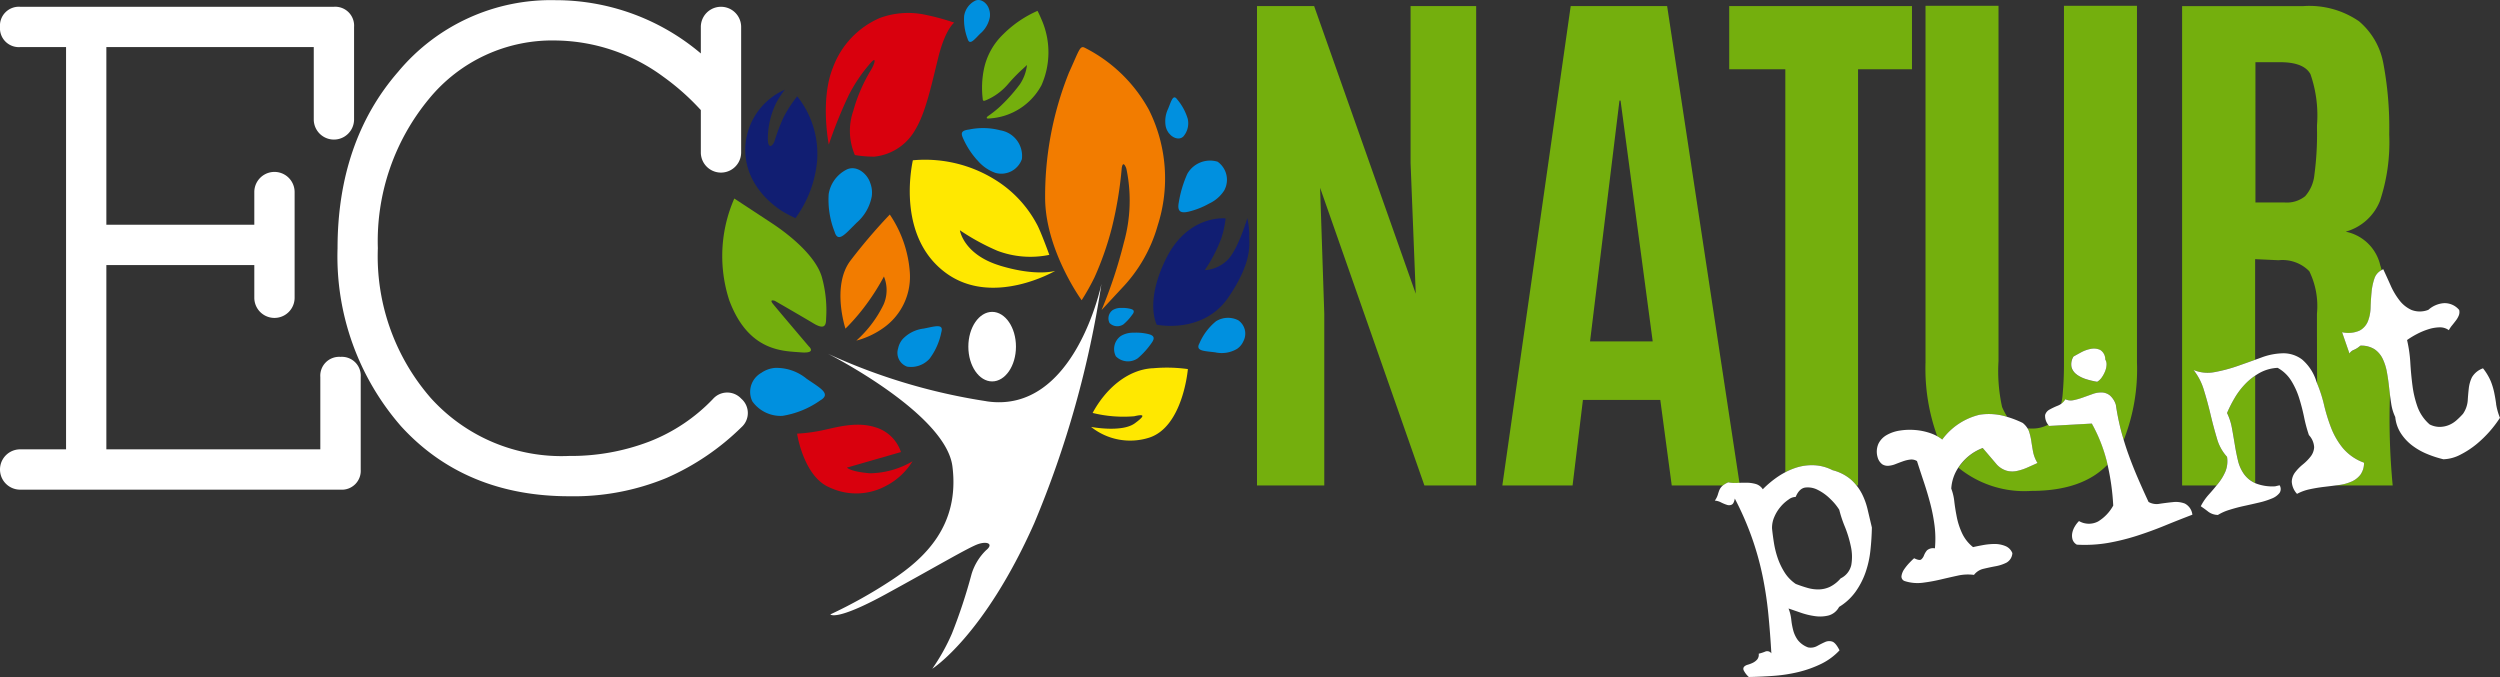
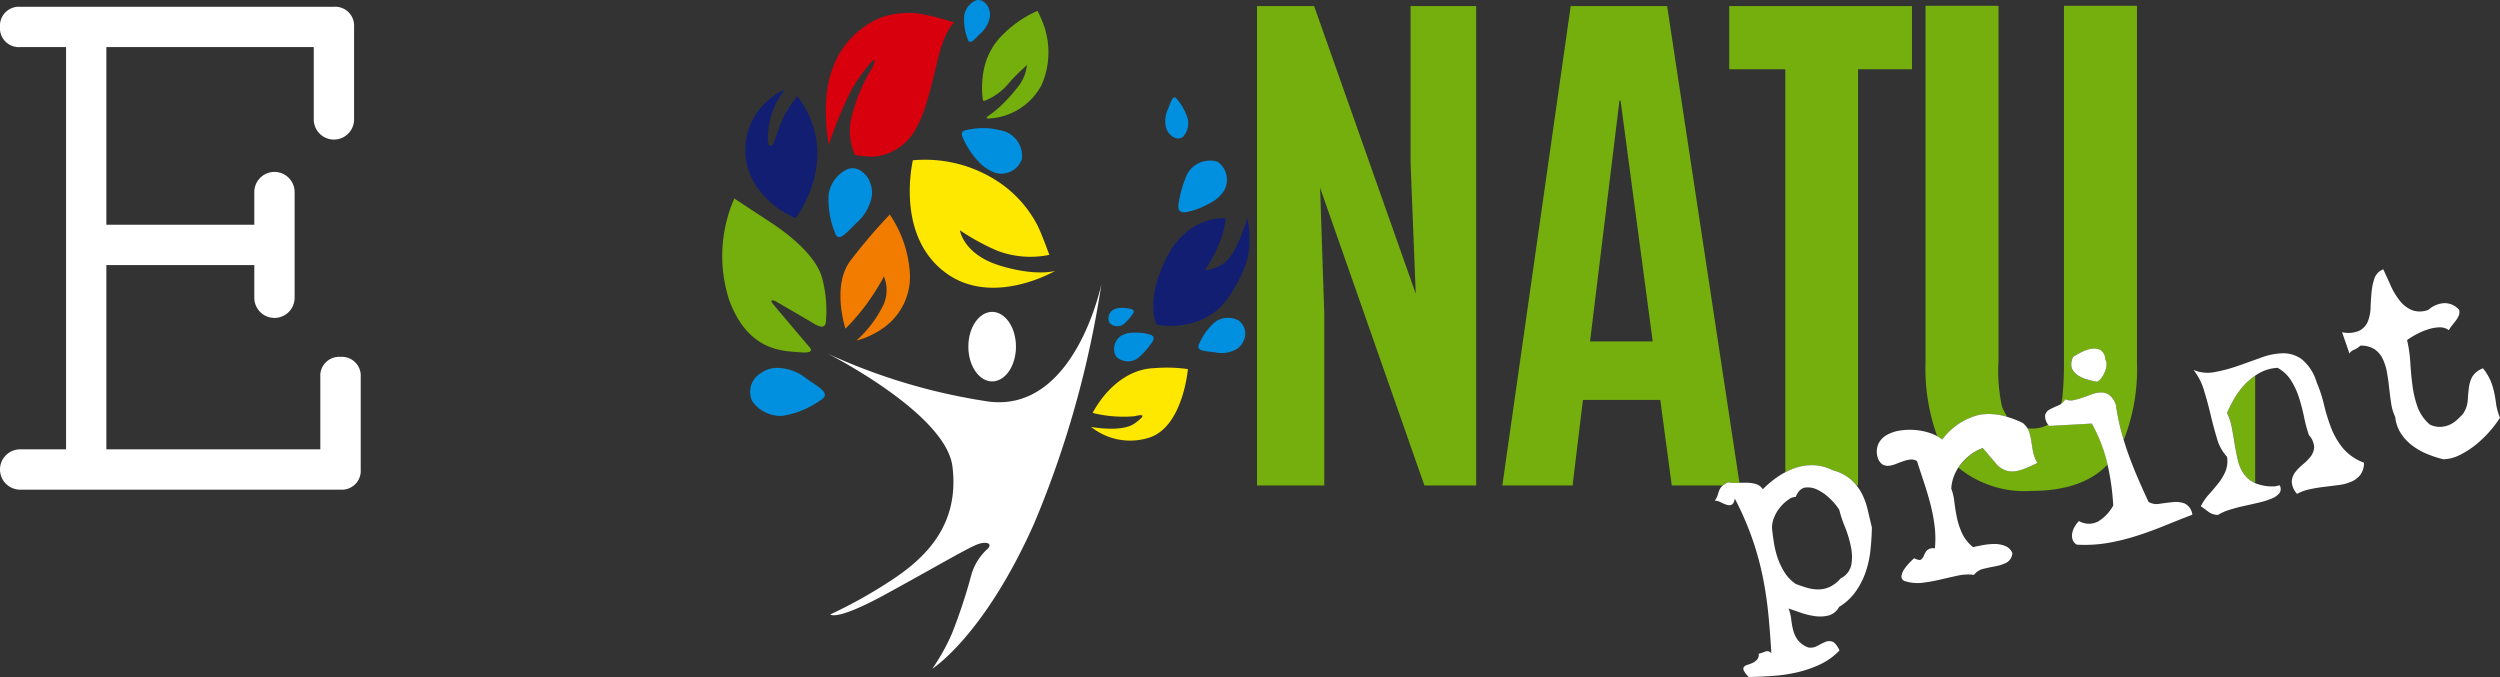
<svg xmlns="http://www.w3.org/2000/svg" width="210" height="56.875" viewBox="0 0 210 56.875">
  <rect x="0" y="0" width="210" height="56.875" fill="#333333" stroke="none" />
  <g id="Grupo_260" data-name="Grupo 260" transform="translate(-4255 1291)">
    <path id="Trazado_37" data-name="Trazado 37" d="M543.7,15.754l.435,10.982L535.6,2.575h-4.8V42.844h5.651V28.407L536.1,17.836l8.763,25.008h4.347V2.575H543.7Z" transform="translate(3829.788 -1293.063)" fill="#74af0d" />
    <path id="Trazado_38" data-name="Trazado 38" d="M654.148,42.629c.065,0,.129,0,.194-.007L648.267,2.575h-8.1l-5.743,40.269h5.9l.869-7.184h6.5l.961,7.184h4.294a1.992,1.992,0,0,1,.454-.263,2.956,2.956,0,0,0,.745.048M641.792,30.74l2.471-20.226h.092l2.7,20.226Z" transform="translate(3746.772 -1293.063)" fill="#74af0d" />
    <path id="Trazado_39" data-name="Trazado 39" d="M737.4,41.145a3.741,3.741,0,0,1,1.515.414,3.847,3.847,0,0,1,1.525.772,4.181,4.181,0,0,1,.489.513h.125V7.883h4.53V2.575H730.232V7.883h4.713v33.85a5.61,5.61,0,0,1,.911-.386,4.341,4.341,0,0,1,1.544-.2" transform="translate(3670.022 -1293.063)" fill="#74af0d" />
    <path id="Trazado_40" data-name="Trazado 40" d="M838.251,178.857l-3.608.2c-.024-.037-.044-.072-.065-.107a2.69,2.69,0,0,1-1.4.325c-.115,0-.224,0-.329-.01a1.25,1.25,0,0,1,.12.248,4.8,4.8,0,0,1,.192.813q.065.432.149.9a2.826,2.826,0,0,0,.372.944q-.45.206-.877.393a4.251,4.251,0,0,1-.855.276,1.848,1.848,0,0,1-.836-.014,1.884,1.884,0,0,1-.827-.5l-1.2-1.408a4.227,4.227,0,0,0-1.8,1.32,3.98,3.98,0,0,0-.241.333,8.766,8.766,0,0,0,6.126,1.946q4.277,0,6.4-2.213c-.014-.06-.025-.122-.039-.182a13.119,13.119,0,0,0-1.28-3.267" transform="translate(3592.467 -1434.28)" fill="#74af0d" />
    <path id="Trazado_41" data-name="Trazado 41" d="M870.754,35.51a1.052,1.052,0,0,0,.689.074,5.542,5.542,0,0,0,.781-.221l.814-.292a2.094,2.094,0,0,1,.777-.133,1.162,1.162,0,0,1,.666.241,1.714,1.714,0,0,1,.512.8,20.862,20.862,0,0,0,.438,2.172c.068.262.145.52.221.777a16.166,16.166,0,0,0,1.11-6.517V2.46H870.63V32.3a28.384,28.384,0,0,1-.126,2.963,4.9,4.9,0,0,1-.113.64,1.317,1.317,0,0,0,.363-.388m.67-3.59q.219-.126.627-.347a2.781,2.781,0,0,1,.838-.3,1.264,1.264,0,0,1,.78.09.92.92,0,0,1,.424.8.783.783,0,0,1,.108.459,1.658,1.658,0,0,1-.122.538,2.475,2.475,0,0,1-.277.513,1.218,1.218,0,0,1-.386.365,6.466,6.466,0,0,1-.9-.211,2.81,2.81,0,0,1-.8-.384,1.145,1.145,0,0,1-.456-.614,1.24,1.24,0,0,1,.159-.908" transform="translate(3557.743 -1292.971)" fill="#74af0d" />
    <path id="Trazado_42" data-name="Trazado 42" d="M817.7,36.811a5.089,5.089,0,0,1,2.323.182,6.233,6.233,0,0,1-.438-.831,13.929,13.929,0,0,1-.3-3.867V2.46h-6.132V32.41a16.633,16.633,0,0,0,.987,6.206,2.788,2.788,0,0,1,.417.278,5.482,5.482,0,0,1,3.139-2.083" transform="translate(3603.591 -1292.971)" fill="#74af0d" />
-     <path id="Trazado_43" data-name="Trazado 43" d="M938.713,33.359a4.4,4.4,0,0,0-.358-1.147,2.036,2.036,0,0,0-.688-.808,2.064,2.064,0,0,0-1.191-.3,1.965,1.965,0,0,1-.539.351.705.705,0,0,0-.374.312l-.622-1.793a2.366,2.366,0,0,0,1.472-.136,1.539,1.539,0,0,0,.7-.786,3.4,3.4,0,0,0,.224-1.159q.02-.651.082-1.288a4.909,4.909,0,0,1,.247-1.165,1.222,1.222,0,0,1,.6-.685c-.039-.149-.08-.291-.123-.418a3.735,3.735,0,0,0-2.906-2.814,4.34,4.34,0,0,0,2.883-2.585,15.581,15.581,0,0,0,.778-5.594,29.146,29.146,0,0,0-.492-5.949,6.055,6.055,0,0,0-2.048-3.546,7.352,7.352,0,0,0-4.713-1.27H921.5V42.844h2.887c.05-.062.1-.123.152-.186a4.394,4.394,0,0,0,.6-1,2.325,2.325,0,0,0,.134-1.225,3.777,3.777,0,0,1-.851-1.553q-.29-.963-.537-2.012t-.557-2.045a4.986,4.986,0,0,0-.87-1.685,3.072,3.072,0,0,0,1.794.174,13.134,13.134,0,0,0,1.953-.523q.722-.252,1.429-.508V23.831l1.967.091a3.149,3.149,0,0,1,2.585.927,6.66,6.66,0,0,1,.641,3.558q0,3.314.013,5.865a11.2,11.2,0,0,1,.572,1.767,15.178,15.178,0,0,0,.594,1.937,6.3,6.3,0,0,0,.99,1.719,4.187,4.187,0,0,0,1.783,1.233,1.7,1.7,0,0,1-.307,1.017,1.952,1.952,0,0,1-.747.574,3.815,3.815,0,0,1-1.064.288l-.292.036h4.82a58.973,58.973,0,0,1-.228-7.631c-.023-.179-.045-.359-.064-.541q-.071-.667-.185-1.312M932.83,12.825a25.588,25.588,0,0,1-.217,3.912,3.171,3.171,0,0,1-.778,1.808,2.45,2.45,0,0,1-1.727.526h-2.448V7.288h2.082q1.99,0,2.54,1.007a10.575,10.575,0,0,1,.549,4.279Z" transform="translate(3516.797 -1293.063)" fill="#74af0d" />
    <path id="Trazado_44" data-name="Trazado 44" d="M941.112,160.5a10.684,10.684,0,0,0-.645,1.271,4.778,4.778,0,0,1,.412,1.271q.126.692.237,1.374t.264,1.33a3.255,3.255,0,0,0,.508,1.149,2.325,2.325,0,0,0,.94.765V158.64a5.079,5.079,0,0,0-.783.648,6.224,6.224,0,0,0-.932,1.215" transform="translate(3501.607 -1418.084)" fill="#74af0d" />
    <path id="Trazado_45" data-name="Trazado 45" d="M736.474,198.783a3.923,3.923,0,0,0-.414-.629,4.182,4.182,0,0,0-.489-.513,3.849,3.849,0,0,0-1.525-.772,3.738,3.738,0,0,0-1.515-.414,4.341,4.341,0,0,0-1.544.2,5.6,5.6,0,0,0-.91.386,6.274,6.274,0,0,0-.573.337,8.284,8.284,0,0,0-1.321,1.095,1.042,1.042,0,0,0-.59-.445,2.939,2.939,0,0,0-.759-.107c-.2,0-.406,0-.611.009-.065,0-.129,0-.194.007a2.965,2.965,0,0,1-.745-.048,1.984,1.984,0,0,0-.454.263.858.858,0,0,0-.067.059,1.011,1.011,0,0,0-.231.34q-.07.179-.131.392a1.7,1.7,0,0,1-.247.481,1.338,1.338,0,0,1,.521.151,3.209,3.209,0,0,0,.5.206.519.519,0,0,0,.405-.021q.177-.091.253-.507a25.329,25.329,0,0,1,1.43,3.269,24.575,24.575,0,0,1,.9,3.22,31.114,31.114,0,0,1,.488,3.23q.157,1.617.253,3.285a.421.421,0,0,0-.509-.153,3.541,3.541,0,0,1-.554.18.629.629,0,0,1-.133.491,1.178,1.178,0,0,1-.359.271,2.754,2.754,0,0,1-.422.162.673.673,0,0,0-.319.175.286.286,0,0,0-.028.3,1.909,1.909,0,0,0,.43.558q1.039-.021,2.127-.1a12.633,12.633,0,0,0,2.086-.33,9.434,9.434,0,0,0,1.879-.679A5.231,5.231,0,0,0,734.63,212q-.326-.645-.621-.736a.828.828,0,0,0-.6.042q-.3.133-.656.329a1.122,1.122,0,0,1-.768.119,1.946,1.946,0,0,1-.869-.628,2.5,2.5,0,0,1-.377-.806,5.928,5.928,0,0,1-.164-.906,3.464,3.464,0,0,0-.231-.928q.432.147,1.029.354a6.124,6.124,0,0,0,1.2.289,2.948,2.948,0,0,0,1.143-.058,1.428,1.428,0,0,0,.876-.716,4.7,4.7,0,0,0,1.379-1.27,6.457,6.457,0,0,0,.838-1.615,8.252,8.252,0,0,0,.412-1.838q.107-.97.126-1.945l-.356-1.508a5.866,5.866,0,0,0-.516-1.4m-.853,6.033a1.64,1.64,0,0,1-.9,1.145,2.837,2.837,0,0,1-.9.71,2.318,2.318,0,0,1-.919.217,3.182,3.182,0,0,1-.95-.124q-.479-.135-1-.336a3.293,3.293,0,0,1-.955-.993,5.8,5.8,0,0,1-.571-1.208,7.688,7.688,0,0,1-.309-1.258q-.1-.635-.157-1.194a2.246,2.246,0,0,1,.192-.978,3.317,3.317,0,0,1,.531-.859,3.252,3.252,0,0,1,.677-.607.989.989,0,0,1,.584-.212q.3-.718.809-.788a1.814,1.814,0,0,1,1.054.2,4.067,4.067,0,0,1,1.05.76,4.686,4.686,0,0,1,.748.905,10.155,10.155,0,0,0,.474,1.43,9.593,9.593,0,0,1,.5,1.648,4.041,4.041,0,0,1,.041,1.545" transform="translate(3674.891 -1448.373)" fill="#fff" />
    <path id="Trazado_46" data-name="Trazado 46" d="M801.532,177.7l1.2,1.408a1.884,1.884,0,0,0,.827.5,1.853,1.853,0,0,0,.836.014,4.254,4.254,0,0,0,.855-.276q.428-.188.877-.393a2.827,2.827,0,0,1-.372-.944q-.085-.465-.149-.9a4.811,4.811,0,0,0-.192-.813,1.255,1.255,0,0,0-.12-.248,1.809,1.809,0,0,0-.408-.46,8.316,8.316,0,0,0-1.3-.507,5.09,5.09,0,0,0-2.323-.182,5.481,5.481,0,0,0-3.139,2.083,2.783,2.783,0,0,0-.417-.278,3.761,3.761,0,0,0-.58-.257,5.129,5.129,0,0,0-1.256-.263,5.413,5.413,0,0,0-1.3.044,3.173,3.173,0,0,0-1.106.373,1.7,1.7,0,0,0-.7.736,1.65,1.65,0,0,0-.071,1.123,1.1,1.1,0,0,0,.391.6.854.854,0,0,0,.515.127,1.959,1.959,0,0,0,.6-.142q.319-.125.628-.235a2.736,2.736,0,0,1,.612-.145.863.863,0,0,1,.565.128q.282.879.578,1.766t.534,1.789a14.76,14.76,0,0,1,.36,1.843,8.826,8.826,0,0,1,.033,1.932.786.786,0,0,0-.669.17,1.545,1.545,0,0,0-.249.42.813.813,0,0,1-.231.34q-.146.122-.595-.1-.125.1-.375.362a4.2,4.2,0,0,0-.445.54,1.376,1.376,0,0,0-.24.566.4.4,0,0,0,.241.441,3.489,3.489,0,0,0,1.516.152,13.924,13.924,0,0,0,1.5-.268q.742-.175,1.452-.33a3.922,3.922,0,0,1,1.377-.064,1.394,1.394,0,0,1,.811-.515q.507-.12,1.007-.213a3.362,3.362,0,0,0,.911-.3.979.979,0,0,0,.495-.8,1.06,1.06,0,0,0-.6-.6,2.368,2.368,0,0,0-.922-.168,5.759,5.759,0,0,0-.985.1q-.489.091-.795.163a3.244,3.244,0,0,1-.921-1.163,6.039,6.039,0,0,1-.443-1.35q-.138-.689-.211-1.318a4.265,4.265,0,0,0-.256-1.084,3.559,3.559,0,0,1,.585-1.752,4.023,4.023,0,0,1,.241-.333,4.228,4.228,0,0,1,1.8-1.32" transform="translate(3620.023 -1431.061)" fill="#fff" />
    <path id="Trazado_47" data-name="Trazado 47" d="M875.342,175.065a2.114,2.114,0,0,0-1-.125q-.547.055-1.112.138a1.365,1.365,0,0,1-.943-.151q-.5-1.075-.918-2.047t-.769-1.945c-.145-.4-.276-.805-.4-1.216-.077-.257-.153-.515-.222-.777a20.855,20.855,0,0,1-.438-2.172,1.715,1.715,0,0,0-.512-.8,1.161,1.161,0,0,0-.666-.241,2.092,2.092,0,0,0-.777.133l-.814.291a5.539,5.539,0,0,1-.781.222,1.052,1.052,0,0,1-.689-.074,1.318,1.318,0,0,1-.363.388,1.216,1.216,0,0,1-.258.144,5.846,5.846,0,0,0-.694.326.756.756,0,0,0-.388.464,1.2,1.2,0,0,0,.251.813c.021.035.042.07.065.107l3.607-.2a13.113,13.113,0,0,1,1.281,3.267c.014.06.025.122.039.182a20.009,20.009,0,0,1,.479,3.439,3.58,3.58,0,0,1-1.265,1.331,1.652,1.652,0,0,1-1.611-.03,2.179,2.179,0,0,0-.361.471,1.659,1.659,0,0,0-.207.546,1.169,1.169,0,0,0,.025.529.767.767,0,0,0,.364.436,11.681,11.681,0,0,0,2.626-.147,18.394,18.394,0,0,0,2.421-.6q1.179-.378,2.324-.847t2.332-.923a1.2,1.2,0,0,0-.631-.933" transform="translate(3563.192 -1423.763)" fill="#fff" />
    <path id="Trazado_48" data-name="Trazado 48" d="M875.108,149.4a2.8,2.8,0,0,0,.8.384,6.426,6.426,0,0,0,.9.211,1.22,1.22,0,0,0,.387-.365,2.488,2.488,0,0,0,.277-.513,1.671,1.671,0,0,0,.122-.538.785.785,0,0,0-.108-.459.919.919,0,0,0-.424-.8,1.264,1.264,0,0,0-.78-.09,2.79,2.79,0,0,0-.838.3q-.408.221-.627.347a1.241,1.241,0,0,0-.159.908,1.143,1.143,0,0,0,.456.614" transform="translate(3554.355 -1408.926)" fill="#fff" />
    <path id="Trazado_49" data-name="Trazado 49" d="M939.573,159.963a1.951,1.951,0,0,0,.748-.574,1.7,1.7,0,0,0,.307-1.017,4.189,4.189,0,0,1-1.783-1.233,6.286,6.286,0,0,1-.99-1.719,15.119,15.119,0,0,1-.594-1.937,11.229,11.229,0,0,0-.572-1.767c-.016-.038-.03-.076-.046-.114a3.966,3.966,0,0,0-1.219-1.9,2.608,2.608,0,0,0-1.59-.52,5.463,5.463,0,0,0-1.831.357l-.52.188q-.708.256-1.429.508a13.145,13.145,0,0,1-1.953.523,3.072,3.072,0,0,1-1.794-.174,4.982,4.982,0,0,1,.87,1.685q.31,1,.557,2.045t.537,2.012a3.775,3.775,0,0,0,.851,1.553,2.322,2.322,0,0,1-.134,1.225,4.393,4.393,0,0,1-.6,1c-.049.063-.1.124-.152.186-.2.252-.414.5-.636.746a4.532,4.532,0,0,0-.685.995q.355.24.645.47a1.388,1.388,0,0,0,.795.26,4.087,4.087,0,0,1,.957-.425q.59-.189,1.24-.33t1.263-.286a6.484,6.484,0,0,0,1.064-.338,1.521,1.521,0,0,0,.649-.464.589.589,0,0,0,.009-.649l-.377.089a3.859,3.859,0,0,1-1.652-.257l-.027-.014a2.33,2.33,0,0,1-.94-.765,3.254,3.254,0,0,1-.507-1.149q-.153-.648-.264-1.33t-.237-1.374a4.8,4.8,0,0,0-.412-1.271,10.674,10.674,0,0,1,.645-1.271,6.225,6.225,0,0,1,.932-1.215,5.054,5.054,0,0,1,.782-.648c.137-.092.276-.18.421-.258a3.456,3.456,0,0,1,1.473-.4,3.117,3.117,0,0,1,1.136,1.075,6.338,6.338,0,0,1,.667,1.459,16.276,16.276,0,0,1,.416,1.605,12.181,12.181,0,0,0,.406,1.509,1.615,1.615,0,0,1,.439,1.016,1.381,1.381,0,0,1-.289.777,3.959,3.959,0,0,1-.652.664,3.959,3.959,0,0,0-.652.664,1.378,1.378,0,0,0-.286.789,1.637,1.637,0,0,0,.441,1.027,4,4,0,0,1,1.077-.39q.591-.127,1.209-.2c.313-.036.621-.075.928-.115l.292-.036a3.8,3.8,0,0,0,1.064-.288" transform="translate(3512.95 -1410.506)" fill="#fff" />
    <path id="Trazado_50" data-name="Trazado 50" d="M1002,125.022q-.07-.506-.166-.968a5.871,5.871,0,0,0-.284-.94,4.691,4.691,0,0,0-.655-1.089,1.758,1.758,0,0,0-.929.754,2.9,2.9,0,0,0-.265.933q-.057.5-.09,1.041a2.273,2.273,0,0,1-.4,1.1,6.8,6.8,0,0,1-.544.539,2.258,2.258,0,0,1-.639.4,2.085,2.085,0,0,1-.759.154,1.86,1.86,0,0,1-.857-.208,3.593,3.593,0,0,1-1.022-1.487,8.616,8.616,0,0,1-.42-1.779q-.123-.941-.18-1.922a11.12,11.12,0,0,0-.274-1.9,7.122,7.122,0,0,1,.837-.508,5.861,5.861,0,0,1,.962-.4,3.277,3.277,0,0,1,.933-.158,1.246,1.246,0,0,1,.778.239,2.341,2.341,0,0,1,.267-.4q.164-.2.325-.413a1.78,1.78,0,0,0,.247-.431.754.754,0,0,0,.029-.455,1.581,1.581,0,0,0-1.34-.567,2.218,2.218,0,0,0-1.249.556,1.944,1.944,0,0,1-1.415.01,2.643,2.643,0,0,1-1.011-.806,5.989,5.989,0,0,1-.744-1.255q-.316-.709-.619-1.359a1.506,1.506,0,0,0-.134.071,1.22,1.22,0,0,0-.6.685,4.9,4.9,0,0,0-.247,1.165q-.062.636-.082,1.288a3.4,3.4,0,0,1-.224,1.159,1.538,1.538,0,0,1-.7.786,2.365,2.365,0,0,1-1.472.136l.622,1.793a.706.706,0,0,1,.374-.312,1.951,1.951,0,0,0,.539-.351,2.064,2.064,0,0,1,1.191.3,2.035,2.035,0,0,1,.688.808,4.393,4.393,0,0,1,.358,1.147q.115.644.185,1.312c.019.183.041.362.064.541.033.257.067.512.107.761a3.937,3.937,0,0,0,.34,1.126,3.049,3.049,0,0,0,.472,1.369,4.085,4.085,0,0,0,.949,1.02,5.553,5.553,0,0,0,1.25.712,8.971,8.971,0,0,0,1.374.447,3.3,3.3,0,0,0,1.426-.386,7.438,7.438,0,0,0,1.368-.895,9.746,9.746,0,0,0,1.955-2.2,5.3,5.3,0,0,1-.325-1.167" transform="translate(3462.677 -1382.087)" fill="#fff" />
    <path id="Trazado_51" data-name="Trazado 51" d="M362.984,129.713a49.879,49.879,0,0,1-13.32-3.987s9.892,5,10.451,9.463c.625,4.981-2.347,7.735-5.128,9.561a40.184,40.184,0,0,1-5.128,2.868s.434.608,4.65-1.695,7-3.955,7.779-4.215,1.3,0,.652.522a4.689,4.689,0,0,0-1.217,2,44.935,44.935,0,0,1-1.651,5,16.8,16.8,0,0,1-1.651,2.955s4.346-2.738,8.561-12.212a84.4,84.4,0,0,0,5.65-20.121s-2.224,10.979-9.648,9.865" transform="translate(3974.889 -1387.008)" fill="#fff" />
    <path id="Trazado_52" data-name="Trazado 52" d="M408.924,134.62c0,1.613.9,2.921,2,2.921s2-1.308,2-2.921-.9-2.921-2-2.921-2,1.308-2,2.921" transform="translate(3927.417 -1396.502)" fill="#fff" />
    <path id="Trazado_53" data-name="Trazado 53" d="M465.942,155.351c-2.119.112-3.966,1.723-5.057,3.756a10.8,10.8,0,0,0,3.489.279c.645-.149,1.14-.2.05.595s-3.669.3-3.669.3a5.26,5.26,0,0,0,4.908.893c2.826-.942,3.223-5.751,3.223-5.751a12.814,12.814,0,0,0-2.944-.068" transform="translate(3885.896 -1415.42)" fill="#ffe800" />
    <path id="Trazado_54" data-name="Trazado 54" d="M495.087,93.536a6.706,6.706,0,0,0-.164-1.426s-.818,2.806-1.753,3.6a2.958,2.958,0,0,1-1.824.772,12.362,12.362,0,0,0,1.379-2.642,7.737,7.737,0,0,0,.374-1.707s-3.133-.351-4.98,3.343-.8,5.588-.8,5.588,3.881.818,6.009-2.291,1.73-4.629,1.753-5.237" transform="translate(3864.851 -1364.788)" fill="#111e72" />
-     <path id="Trazado_55" data-name="Trazado 55" d="M344.262,184.405a5.7,5.7,0,0,0,2.065-1.977,7.252,7.252,0,0,1-3.583,1.006c-1.659-.141-1.924-.477-1.924-.477l4.536-1.306a3.227,3.227,0,0,0-2.153-2.083c-1.765-.565-3.671.141-4.853.335a13.488,13.488,0,0,1-1.712.2l.009.088s.556,3.521,2.691,4.421a5.241,5.241,0,0,0,4.924-.212" transform="translate(3985.324 -1434.678)" fill="#d9000d" />
    <path id="Trazado_56" data-name="Trazado 56" d="M321.364,156.213a3.975,3.975,0,0,0-2.633-.889,2.361,2.361,0,0,0-1.151.419,1.83,1.83,0,0,0-.75,2.389,2.92,2.92,0,0,0,2.528,1.221,7.576,7.576,0,0,0,3.191-1.308c.959-.558-.087-1.064-1.186-1.831" transform="translate(4001.365 -1415.42)" fill="#0090df" />
-     <path id="Trazado_57" data-name="Trazado 57" d="M379.869,141.155a2.109,2.109,0,0,0,1.871-.667,5.511,5.511,0,0,0,.991-2.234c.218-.752-.556-.476-1.483-.3a2.9,2.9,0,0,0-1.765.881,1.723,1.723,0,0,0-.383.78,1.232,1.232,0,0,0,.769,1.542" transform="translate(3951.343 -1401.354)" fill="#0090df" />
    <path id="Trazado_58" data-name="Trazado 58" d="M509.449,134.433a1.9,1.9,0,0,0-1.9.064,4.859,4.859,0,0,0-1.395,1.858c-.361.661.424.635,1.331.755a2.527,2.527,0,0,0,1.841-.3,1.5,1.5,0,0,0,.522-.637,1.361,1.361,0,0,0-.4-1.735" transform="translate(3849.597 -1398.512)" fill="#0090df" />
    <path id="Trazado_59" data-name="Trazado 59" d="M472.4,142.64a6.688,6.688,0,0,0,1.168-1.3c.324-.452.127-.627-.281-.729a4.324,4.324,0,0,0-1.236-.116,1.96,1.96,0,0,0-1.089.284,1.341,1.341,0,0,0-.406,1.7,1.432,1.432,0,0,0,1.844.16" transform="translate(3878.177 -1403.548)" fill="#0090df" />
    <path id="Trazado_60" data-name="Trazado 60" d="M497.637,71.187c-.14.79.233.881.84.739a6.678,6.678,0,0,0,1.713-.677,3.005,3.005,0,0,0,1.262-1.088,1.86,1.86,0,0,0-.548-2.429,2.194,2.194,0,0,0-2.547,1.027,9.662,9.662,0,0,0-.719,2.429" transform="translate(3856.374 -1345.149)" fill="#0090df" />
    <path id="Trazado_61" data-name="Trazado 61" d="M350.629,12.4a13.29,13.29,0,0,1,1.9-2.8c.452-.5.339.045.022.588a13.618,13.618,0,0,0-1.514,3.481,5.126,5.126,0,0,0,.135,3.707,9.531,9.531,0,0,0,1.628.136,4.468,4.468,0,0,0,3.458-2.283c.859-1.424,1.334-3.685,1.922-6.058s1.334-2.916,1.334-2.916a20,20,0,0,0-2.622-.7,6.881,6.881,0,0,0-3.639.316,7.265,7.265,0,0,0-3.933,4.182c-1.085,2.713-.339,6.442-.339,6.442a37.777,37.777,0,0,1,1.65-4.091" transform="translate(3975.638 -1295.354)" fill="#d9000d" />
    <path id="Trazado_62" data-name="Trazado 62" d="M318.119,48.245c.581.314.823.411.823.411a9.629,9.629,0,0,0,1.814-4.79,7.763,7.763,0,0,0-1.669-5.443,10.739,10.739,0,0,0-1.161,1.79,16.415,16.415,0,0,0-.726,1.911c-.1.387-.532.847-.581-.024a6.915,6.915,0,0,1,.726-3.169,9.244,9.244,0,0,1,.7-1.064,5.574,5.574,0,0,0-3.314,4.717c-.194,3.484,2.806,5.347,3.387,5.661" transform="translate(4002.88 -1321.334)" fill="#111e72" />
    <path id="Trazado_63" data-name="Trazado 63" d="M391.767,76.465c-3.087-.931-3.382-2.973-3.382-2.973a18.889,18.889,0,0,0,3.155,1.725,7.842,7.842,0,0,0,4.358.341s-.749-2.066-1.067-2.61a9.8,9.8,0,0,0-3.45-3.677,11.137,11.137,0,0,0-6.946-1.657c-.2.953-1.2,6.514,2.747,9.443S396.4,76.9,396.4,76.9s-1.544.5-4.631-.431" transform="translate(3947.245 -1345.15)" fill="#ffe800" />
    <path id="Trazado_64" data-name="Trazado 64" d="M356.258,101.187a6.989,6.989,0,0,0,2.293-1.082,5.25,5.25,0,0,0,2.19-4.741,9.9,9.9,0,0,0-1.675-4.767,47.032,47.032,0,0,0-3.3,3.865c-1.61,2.126-.425,5.72-.425,5.72a17.39,17.39,0,0,0,1.52-1.726,19.167,19.167,0,0,0,1.713-2.654,3.025,3.025,0,0,1-.026,2.345,9.79,9.79,0,0,1-2.293,3.04" transform="translate(3970.677 -1363.576)" fill="#f27c00" />
    <path id="Trazado_65" data-name="Trazado 65" d="M312.152,96.234s-2.664-3.135-3.013-3.57.174-.244.174-.244,2.177,1.254,3.256,1.9,1.027-.07,1.045-.47a10.424,10.424,0,0,0-.366-3.448c-.47-1.585-2.316-3.274-4.249-4.545l-3.1-2.037a12.026,12.026,0,0,0-.418,8.568c1.62,4.319,4.545,4.232,5.973,4.353s.7-.505.7-.505" transform="translate(4010.783 -1358.145)" fill="#74af0d" />
    <path id="Trazado_66" data-name="Trazado 66" d="M352.04,75.64a3.872,3.872,0,0,0,1.3-2.246,2.3,2.3,0,0,0-.134-1.134c-.226-.71-1.071-1.488-1.923-1.138a2.8,2.8,0,0,0-1.563,2.087,7.335,7.335,0,0,0,.5,3.172c.293.984.94.121,1.825-.741" transform="translate(3974.889 -1347.905)" fill="#0090df" />
    <path id="Trazado_67" data-name="Trazado 67" d="M407.479,56.8A3.472,3.472,0,0,0,409,57.868a1.833,1.833,0,0,0,2.222-1.16,2.177,2.177,0,0,0-1.812-2.416,5.7,5.7,0,0,0-2.619-.068c-.832.105-.668.414-.388,1a6.853,6.853,0,0,0,1.073,1.582" transform="translate(3929.617 -1334.345)" fill="#0090df" />
-     <path id="Trazado_68" data-name="Trazado 68" d="M441.318,32.876c.152,4.3,3.064,8.3,3.064,8.3a19.963,19.963,0,0,0,1.086-1.934,25.906,25.906,0,0,0,1.456-4.172,32.623,32.623,0,0,0,.826-5c.109-.7.367-.031.391.065a13.042,13.042,0,0,1-.217,6.215A39.32,39.32,0,0,1,446.055,42s.869-.934,1.695-1.825a12.508,12.508,0,0,0,3.02-5.28,12.893,12.893,0,0,0-.739-9.713,12.614,12.614,0,0,0-5.389-5.215c-.413-.217-.478.239-1.325,2.086a27.871,27.871,0,0,0-2,10.821" transform="translate(3901.477 -1306.957)" fill="#f27c00" />
    <path id="Trazado_69" data-name="Trazado 69" d="M470.091,130.582c.207-.289.081-.4-.18-.466a2.758,2.758,0,0,0-.79-.074,1.254,1.254,0,0,0-.7.182.857.857,0,0,0-.259,1.085.915.915,0,0,0,1.178.1,4.27,4.27,0,0,0,.746-.829" transform="translate(3880.042 -1395.174)" fill="#0090df" />
    <path id="Trazado_70" data-name="Trazado 70" d="M492.429,44.156c.255.344.833.6,1.188.232a1.7,1.7,0,0,0,.36-1.463,4.545,4.545,0,0,0-.886-1.637c-.344-.48-.493.125-.762.778a2.421,2.421,0,0,0-.2,1.5,1.433,1.433,0,0,0,.294.595" transform="translate(3860.795 -1323.936)" fill="#0090df" />
    <path id="Trazado_71" data-name="Trazado 71" d="M408.4,2.8a2.4,2.4,0,0,0,.779-1.369A1.422,1.422,0,0,0,409.1.741c-.132-.431-.634-.9-1.143-.687a1.718,1.718,0,0,0-.937,1.274,4.524,4.524,0,0,0,.288,1.927c.172.6.56.071,1.089-.456" transform="translate(3928.969 -1291)" fill="#0090df" />
    <path id="Trazado_72" data-name="Trazado 72" d="M414.727,12.039c.069.155.112.112.25.069a4.986,4.986,0,0,0,1.9-1.39,14.158,14.158,0,0,1,1.226-1.26l.345-.319a3.613,3.613,0,0,1-.6,1.623,14.039,14.039,0,0,1-1.7,1.9,8.979,8.979,0,0,1-1,.786s-.242.216.112.181a5.312,5.312,0,0,0,4.41-2.8,6.834,6.834,0,0,0,.026-5.455c-.242-.569-.362-.785-.362-.785a9.4,9.4,0,0,0-2.866,1.951,5.637,5.637,0,0,0-1.631,2.917,7.837,7.837,0,0,0-.1,2.581" transform="translate(3922.818 -1294.677)" fill="#74af0d" />
    <path id="Trazado_73" data-name="Trazado 73" d="M28.6,32.272a1.586,1.586,0,0,0-1.693,1.693V40.04H8.934V24.561H21.362v2.746a1.693,1.693,0,1,0,3.386,0V18.429a1.693,1.693,0,1,0-3.386,0v2.746H8.934V6.251H26.356v6.075a1.693,1.693,0,0,0,3.386,0V4.558a1.586,1.586,0,0,0-1.693-1.693H1.693A1.586,1.586,0,0,0,0,4.558,1.586,1.586,0,0,0,1.693,6.251H5.549V40.04H1.693a1.693,1.693,0,1,0,0,3.386H28.6A1.586,1.586,0,0,0,30.3,41.733V33.965A1.586,1.586,0,0,0,28.6,32.272" transform="translate(4255 -1293.295)" fill="#fff" />
-     <path id="Trazado_74" data-name="Trazado 74" d="M176.438,33.535a1.6,1.6,0,0,0-2.365.043,14.8,14.8,0,0,1-5.325,3.567,18.389,18.389,0,0,1-6.759,1.216,14.785,14.785,0,0,1-11.624-4.876,18.121,18.121,0,0,1-4.439-12.573,18.73,18.73,0,0,1,4.286-12.533,13.375,13.375,0,0,1,10.667-4.917,15.506,15.506,0,0,1,9.039,3.055,20.079,20.079,0,0,1,3.139,2.792v3.557a1.693,1.693,0,1,0,3.386,0V2.324a1.693,1.693,0,1,0-3.386,0V4.551A18.867,18.867,0,0,0,160.879.076a16.692,16.692,0,0,0-13.244,6.01c-3.38,3.88-5.094,8.868-5.094,14.825a21.694,21.694,0,0,0,5.329,14.95c3.556,3.905,8.307,5.885,14.119,5.885a20.386,20.386,0,0,0,8.2-1.543,20.971,20.971,0,0,0,6.283-4.258,1.594,1.594,0,0,0,.029-2.352Z" transform="translate(4140.813 -1291.061)" fill="#fff" />
    <rect id="Rectángulo_2" data-name="Rectángulo 2" width="210" height="56.875" transform="translate(4255 -1291)" fill="none" />
  </g>
</svg>